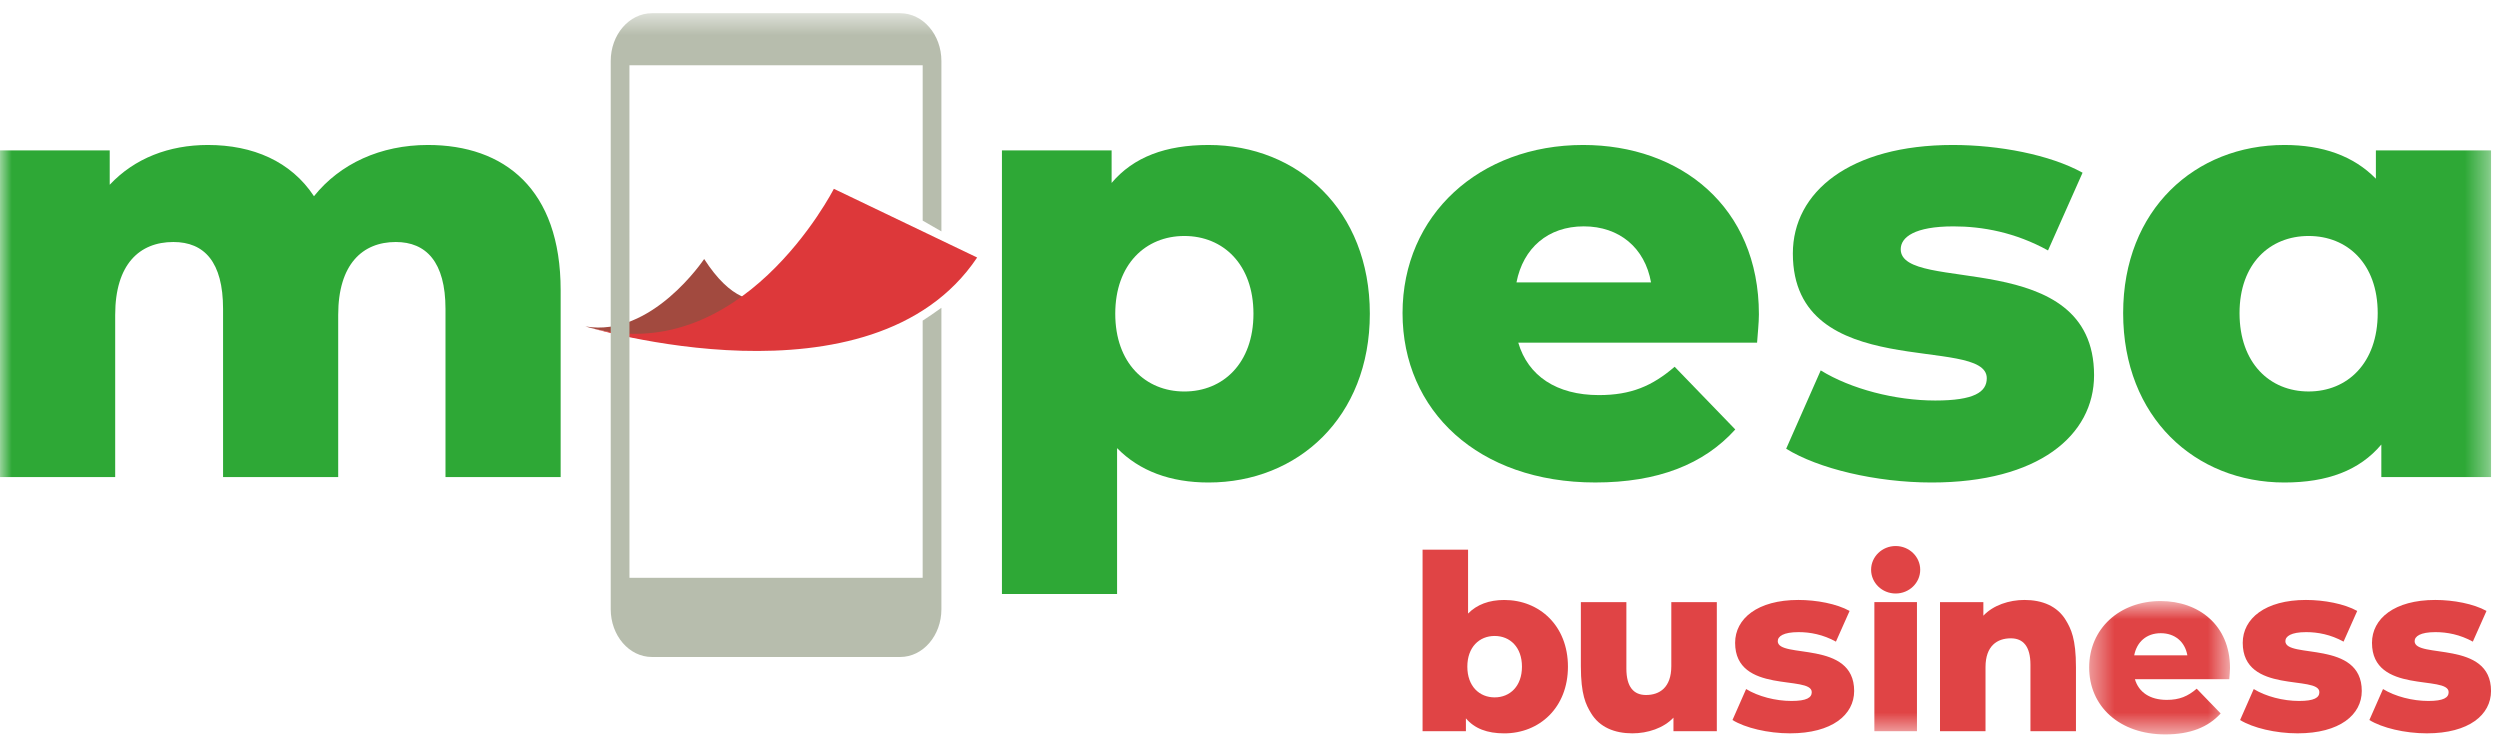
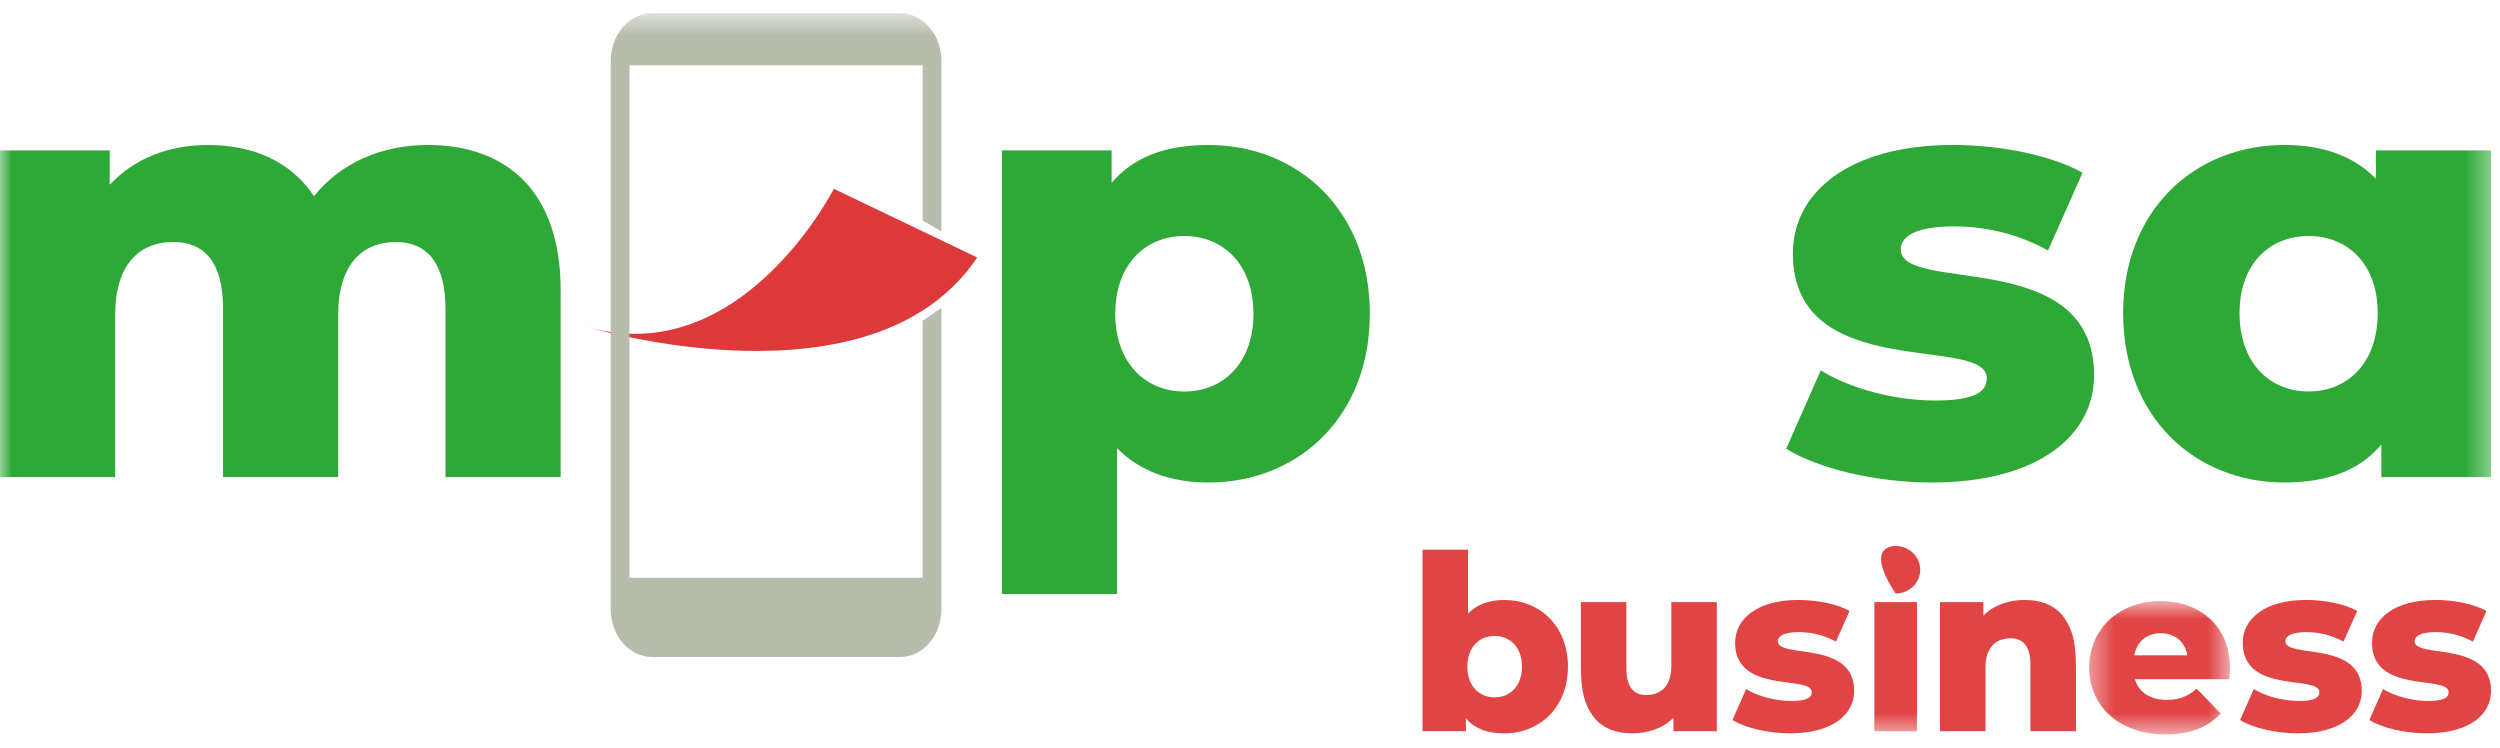
<svg xmlns="http://www.w3.org/2000/svg" width="107" height="32" viewBox="0 0 107 32" fill="none">
  <g id="Logo">
    <path id="Fill 1" fill-rule="evenodd" clip-rule="evenodd" d="M67.661 28.512V25.77H69.609V28.615C69.609 29.41 69.927 29.746 70.45 29.746C71.024 29.746 71.532 29.432 71.532 28.512V25.77H73.48V31.295H71.624V30.715C71.204 31.163 70.522 31.387 69.866 31.387C69.107 31.387 68.46 31.128 68.095 30.52C67.875 30.157 67.661 29.734 67.661 28.512Z" fill="#E04445" />
    <path id="Fill 3" fill-rule="evenodd" clip-rule="evenodd" d="M88.851 28.553V31.296H86.903V28.451C86.903 27.656 86.585 27.32 86.063 27.32C85.489 27.32 84.98 27.634 84.98 28.553V31.296H83.032V25.771H84.888V26.352C85.309 25.902 85.991 25.678 86.647 25.678C87.406 25.678 88.053 25.938 88.418 26.545C88.637 26.91 88.851 27.332 88.851 28.553Z" fill="#E04445" />
    <path id="Fill 5" fill-rule="evenodd" clip-rule="evenodd" d="M65.14 28.533C65.14 27.697 64.627 27.219 63.971 27.219C63.315 27.219 62.802 27.697 62.802 28.533C62.802 29.369 63.315 29.848 63.971 29.848C64.627 29.848 65.14 29.369 65.14 28.533ZM67.108 28.533C67.108 30.287 65.888 31.388 64.381 31.388C63.654 31.388 63.11 31.183 62.741 30.745V31.295H60.886V23.527H62.833V26.26C63.213 25.873 63.735 25.679 64.381 25.679C65.888 25.679 67.108 26.78 67.108 28.533Z" fill="#E04445" />
    <g id="Group 9">
      <mask id="mask0_1003_2531" style="mask-type:luminance" maskUnits="userSpaceOnUse" x="89" y="25" width="7" height="7">
        <path id="Clip 8" fill-rule="evenodd" clip-rule="evenodd" d="M89.416 25.725H95.444V31.433H89.416V25.725Z" fill="white" />
      </mask>
      <g mask="url(#mask0_1003_2531)">
        <path id="Fill 7" fill-rule="evenodd" clip-rule="evenodd" d="M91.344 28.048H93.619C93.517 27.467 93.086 27.101 92.481 27.101C91.876 27.101 91.456 27.467 91.344 28.048ZM95.413 29.069H91.374C91.537 29.628 92.02 29.955 92.738 29.955C93.281 29.955 93.639 29.802 94.019 29.476L95.044 30.536C94.51 31.127 93.732 31.433 92.676 31.433C90.698 31.433 89.416 30.22 89.416 28.568C89.416 26.907 90.718 25.725 92.471 25.725C94.111 25.725 95.444 26.764 95.444 28.589C95.444 28.732 95.424 28.915 95.413 29.069Z" fill="#E04445" />
      </g>
    </g>
    <path id="Fill 10" fill-rule="evenodd" clip-rule="evenodd" d="M74.15 30.817L74.734 29.491C75.247 29.807 75.995 30.001 76.672 30.001C77.328 30.001 77.543 29.858 77.543 29.624C77.543 28.879 74.263 29.726 74.263 27.513C74.263 26.474 75.226 25.678 76.969 25.678C77.748 25.678 78.61 25.841 79.163 26.148L78.578 27.462C78.025 27.157 77.472 27.055 76.98 27.055C76.324 27.055 76.088 27.238 76.088 27.442C76.088 28.207 79.358 27.381 79.358 29.573C79.358 30.592 78.415 31.387 76.61 31.387C75.667 31.387 74.693 31.152 74.15 30.817Z" fill="#E04445" />
    <path id="Fill 12" fill-rule="evenodd" clip-rule="evenodd" d="M95.876 30.817L96.46 29.491C96.973 29.807 97.721 30.001 98.398 30.001C99.054 30.001 99.269 29.858 99.269 29.624C99.269 28.879 95.989 29.726 95.989 27.513C95.989 26.474 96.952 25.678 98.695 25.678C99.474 25.678 100.335 25.841 100.889 26.148L100.304 27.462C99.751 27.157 99.198 27.055 98.705 27.055C98.049 27.055 97.814 27.238 97.814 27.442C97.814 28.207 101.084 27.381 101.084 29.573C101.084 30.592 100.141 31.387 98.336 31.387C97.392 31.387 96.419 31.152 95.876 30.817Z" fill="#E04445" />
    <path id="Fill 14" fill-rule="evenodd" clip-rule="evenodd" d="M101.409 30.817L101.993 29.491C102.505 29.807 103.254 30.001 103.931 30.001C104.587 30.001 104.802 29.858 104.802 29.624C104.802 28.879 101.521 29.726 101.521 27.513C101.521 26.474 102.485 25.678 104.228 25.678C105.007 25.678 105.868 25.841 106.422 26.148L105.837 27.462C105.284 27.157 104.73 27.055 104.238 27.055C103.582 27.055 103.346 27.238 103.346 27.442C103.346 28.207 106.616 27.381 106.616 29.573C106.616 30.592 105.673 31.387 103.869 31.387C102.926 31.387 101.952 31.152 101.409 30.817Z" fill="#E04445" />
    <mask id="mask1_1003_2531" style="mask-type:luminance" maskUnits="userSpaceOnUse" x="0" y="0" width="107" height="32">
      <path id="Clip 17" fill-rule="evenodd" clip-rule="evenodd" d="M0 31.433H106.616V0.566H0V31.433Z" fill="white" />
    </mask>
    <g mask="url(#mask1_1003_2531)">
      <path id="Fill 16" fill-rule="evenodd" clip-rule="evenodd" d="M80.223 31.295H82.046V25.77H80.223V31.295Z" fill="#E04445" />
-       <path id="Fill 18" fill-rule="evenodd" clip-rule="evenodd" d="M82.185 24.386C82.185 24.947 81.715 25.402 81.134 25.402C80.554 25.402 80.083 24.947 80.083 24.386C80.083 23.826 80.554 23.37 81.134 23.37C81.715 23.37 82.185 23.826 82.185 24.386Z" fill="#E04445" />
+       <path id="Fill 18" fill-rule="evenodd" clip-rule="evenodd" d="M82.185 24.386C82.185 24.947 81.715 25.402 81.134 25.402C80.083 23.826 80.554 23.37 81.134 23.37C81.715 23.37 82.185 23.826 82.185 24.386Z" fill="#E04445" />
      <path id="Fill 19" fill-rule="evenodd" clip-rule="evenodd" d="M23.996 12.422V20.419H19.067V13.221C19.067 11.21 18.236 10.358 16.94 10.358C15.512 10.358 14.475 11.313 14.475 13.479V20.419H9.547V13.221C9.547 11.21 8.742 10.358 7.42 10.358C5.967 10.358 4.93 11.313 4.93 13.479V20.419H0V6.438H4.696V7.908C5.76 6.772 7.238 6.205 8.898 6.205C10.818 6.205 12.451 6.901 13.438 8.398C14.553 7.004 16.29 6.205 18.314 6.205C21.582 6.205 23.996 8.088 23.996 12.422Z" fill="#2EA836" />
      <path id="Fill 20" fill-rule="evenodd" clip-rule="evenodd" d="M53.648 13.428C53.648 11.313 52.35 10.1 50.69 10.1C49.03 10.1 47.733 11.313 47.733 13.428C47.733 15.543 49.03 16.756 50.69 16.756C52.35 16.756 53.648 15.543 53.648 13.428ZM58.629 13.428C58.629 17.865 55.541 20.651 51.727 20.651C50.094 20.651 48.771 20.16 47.811 19.18V25.424H42.883V6.438H47.577V7.83C48.511 6.722 49.887 6.205 51.727 6.205C55.541 6.205 58.629 8.991 58.629 13.428Z" fill="#2EA836" />
-       <path id="Fill 21" fill-rule="evenodd" clip-rule="evenodd" d="M64.905 12.086H70.664C70.404 10.615 69.315 9.688 67.785 9.688C66.254 9.688 65.191 10.615 64.905 12.086ZM75.203 14.666H64.982C65.397 16.085 66.618 16.91 68.433 16.91C69.807 16.91 70.715 16.523 71.675 15.697L74.27 18.381C72.92 19.877 70.949 20.65 68.277 20.65C63.271 20.65 60.029 17.581 60.029 13.401C60.029 9.197 63.323 6.205 67.758 6.205C71.908 6.205 75.281 8.836 75.281 13.454C75.281 13.815 75.229 14.279 75.203 14.666Z" fill="#2EA836" />
      <path id="Fill 22" fill-rule="evenodd" clip-rule="evenodd" d="M76.448 19.206L77.927 15.853C79.224 16.651 81.118 17.142 82.83 17.142C84.49 17.142 85.034 16.782 85.034 16.188C85.034 14.305 76.734 16.445 76.734 10.849C76.734 8.217 79.172 6.205 83.582 6.205C85.553 6.205 87.733 6.618 89.134 7.392L87.655 10.719C86.254 9.945 84.853 9.689 83.608 9.689C81.948 9.689 81.351 10.151 81.351 10.668C81.351 12.603 89.626 10.512 89.626 16.059C89.626 18.639 87.239 20.651 82.674 20.651C80.287 20.651 77.823 20.057 76.448 19.206Z" fill="#2EA836" />
      <path id="Fill 23" fill-rule="evenodd" clip-rule="evenodd" d="M101.766 13.401C101.766 11.286 100.469 10.1 98.809 10.1C97.148 10.1 95.852 11.286 95.852 13.401C95.852 15.543 97.148 16.755 98.809 16.755C100.469 16.755 101.766 15.543 101.766 13.401ZM106.617 6.438V20.419H101.921V19.026C100.988 20.135 99.612 20.651 97.771 20.651C93.958 20.651 90.871 17.865 90.871 13.401C90.871 8.966 93.958 6.205 97.771 6.205C99.405 6.205 100.728 6.669 101.688 7.649V6.438H106.617Z" fill="#2EA836" />
-       <path id="Fill 24" fill-rule="evenodd" clip-rule="evenodd" d="M25.057 13.971C27.893 14.461 30.138 11.085 30.138 11.085C32.405 14.605 34.238 11.77 34.238 11.77C34.238 11.77 32.686 14.589 27.297 14.476C27.297 14.476 25.41 14.091 25.057 13.971Z" fill="#A24A3F" />
      <path id="Fill 25" fill-rule="evenodd" clip-rule="evenodd" d="M35.689 8.081C35.689 8.081 31.695 15.942 25.057 13.971C25.057 13.971 37.325 17.732 41.822 11.022L35.689 8.081Z" fill="#DD383A" />
      <path id="Fill 26" fill-rule="evenodd" clip-rule="evenodd" d="M39.49 13.723V24.729H26.941L26.94 2.794H39.491V9.443L40.292 9.903V2.612C40.292 1.482 39.502 0.566 38.528 0.566H27.902C26.928 0.566 26.139 1.482 26.139 2.612L26.139 26.075C26.139 27.203 26.928 28.119 27.901 28.119H38.529C39.502 28.119 40.292 27.203 40.292 26.075V13.173C40.029 13.367 39.72 13.574 39.49 13.723Z" fill="#B7BDAD" />
    </g>
  </g>
</svg>